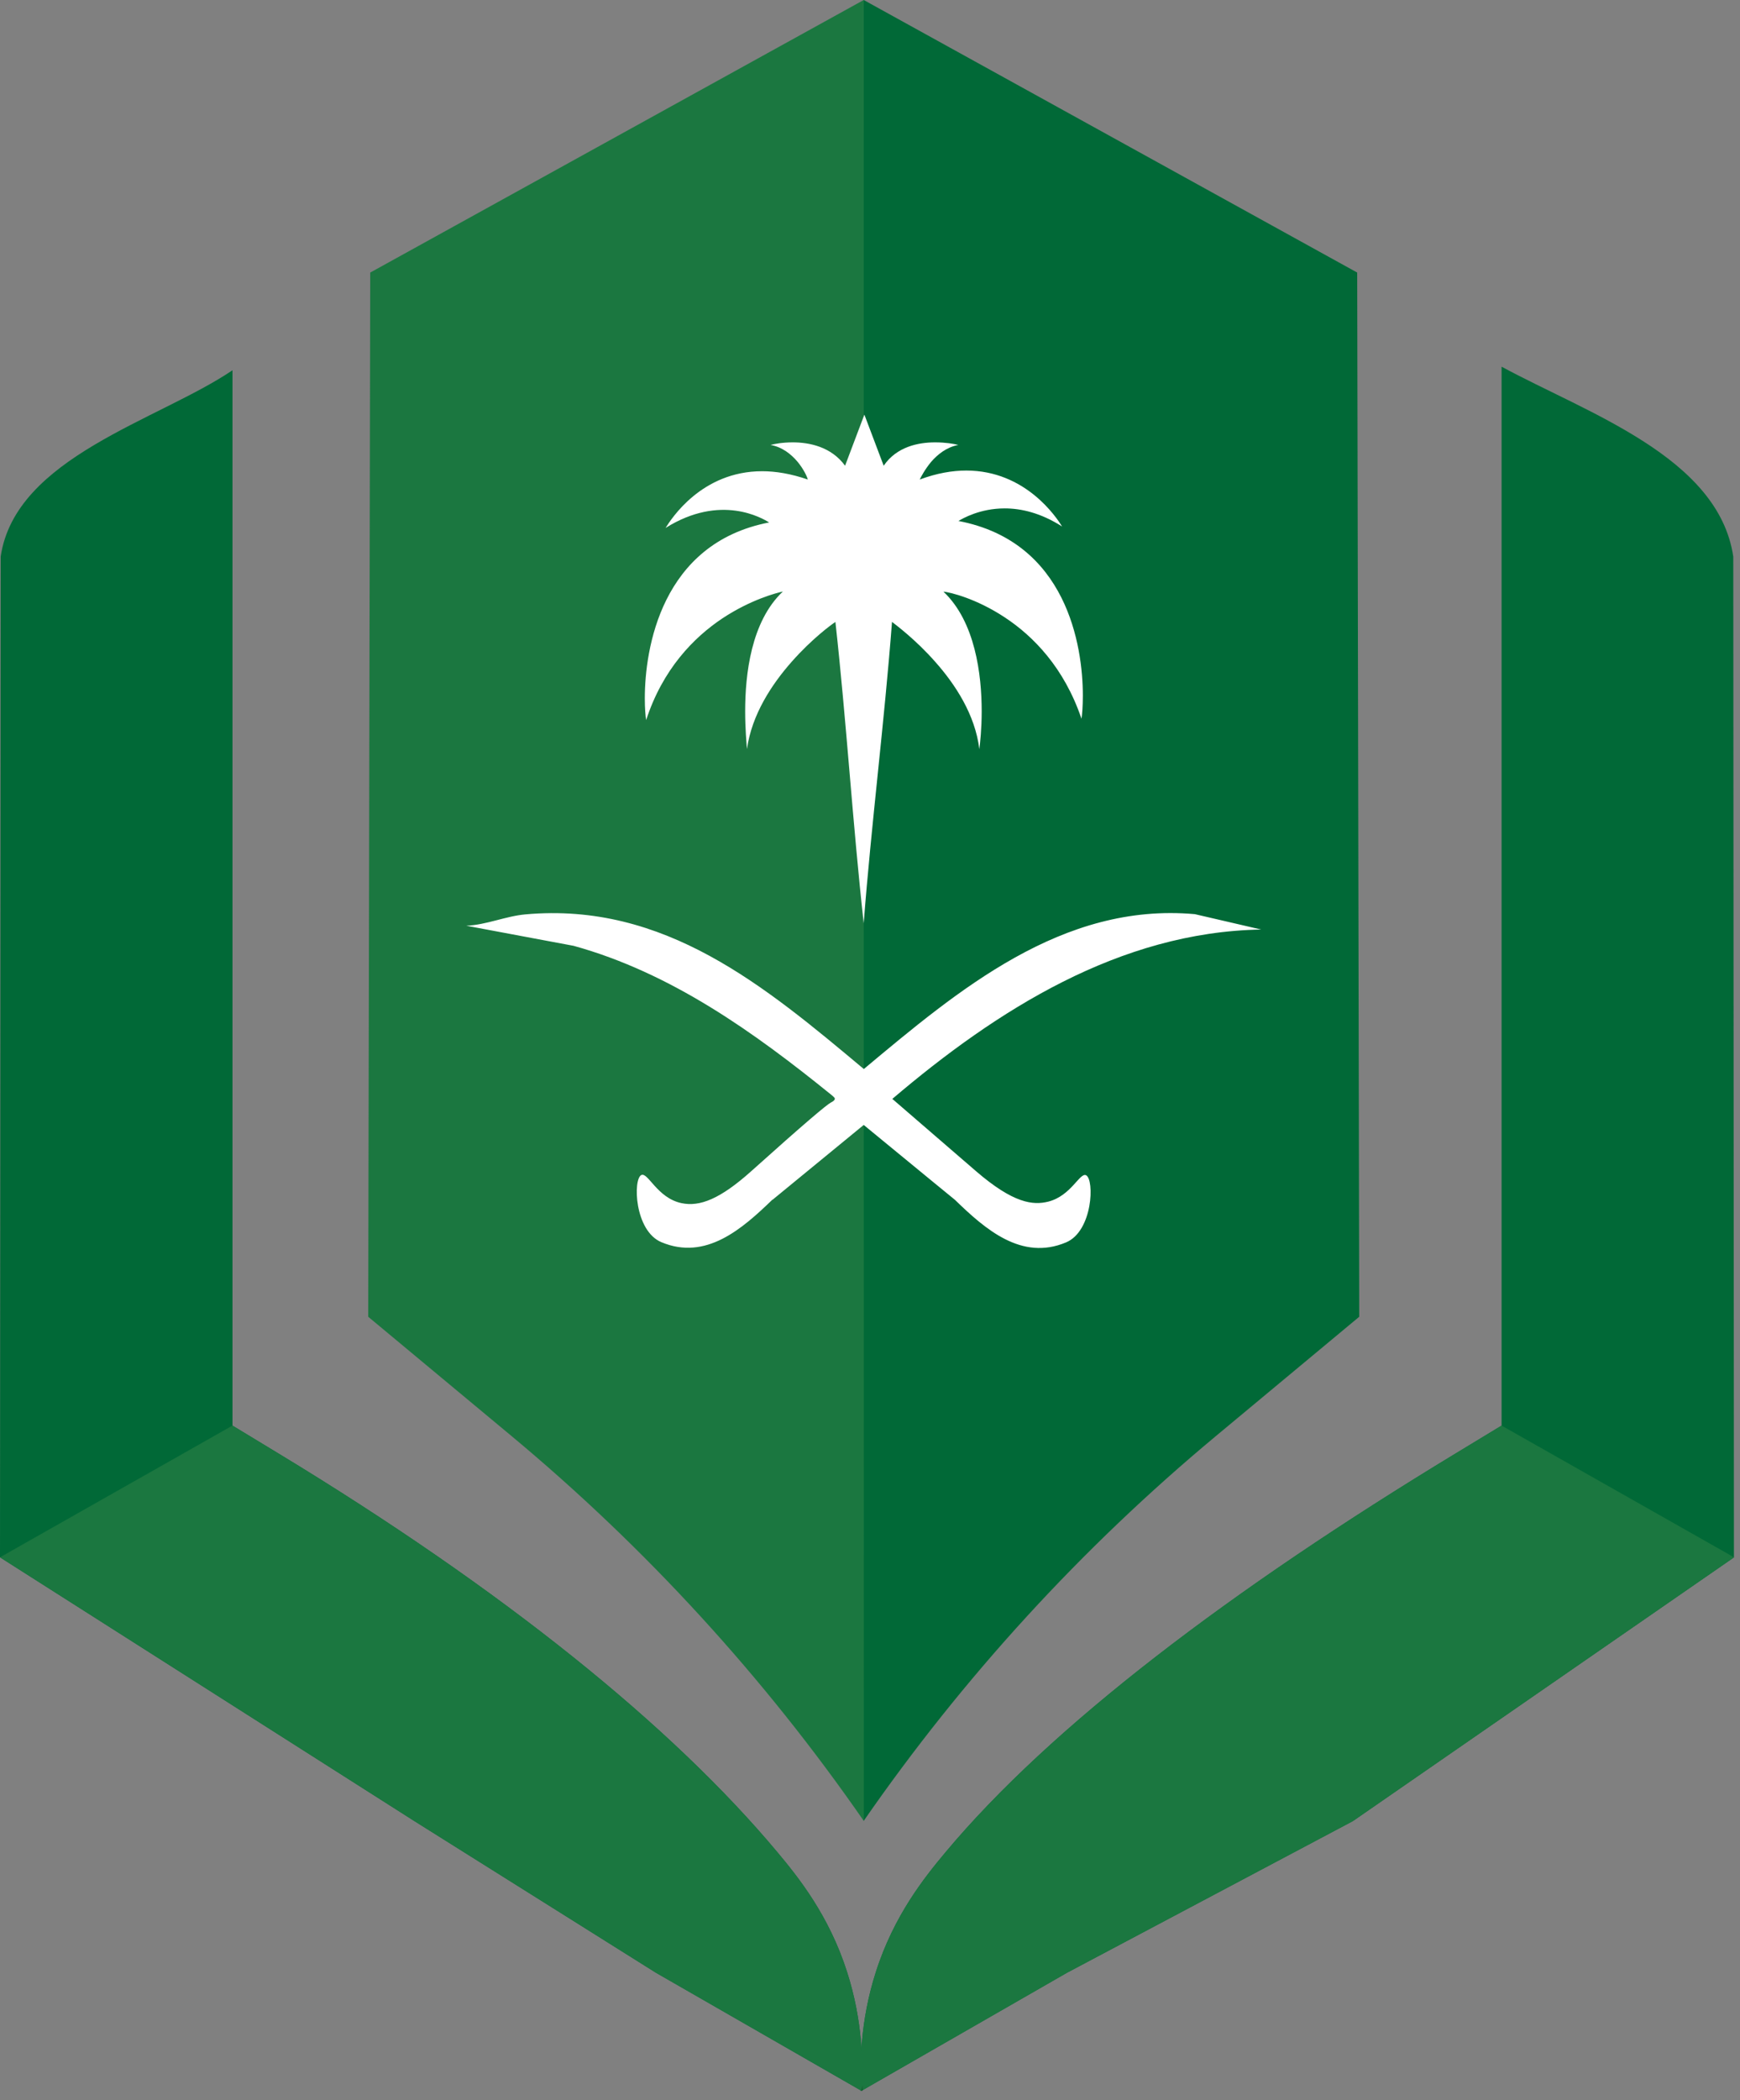
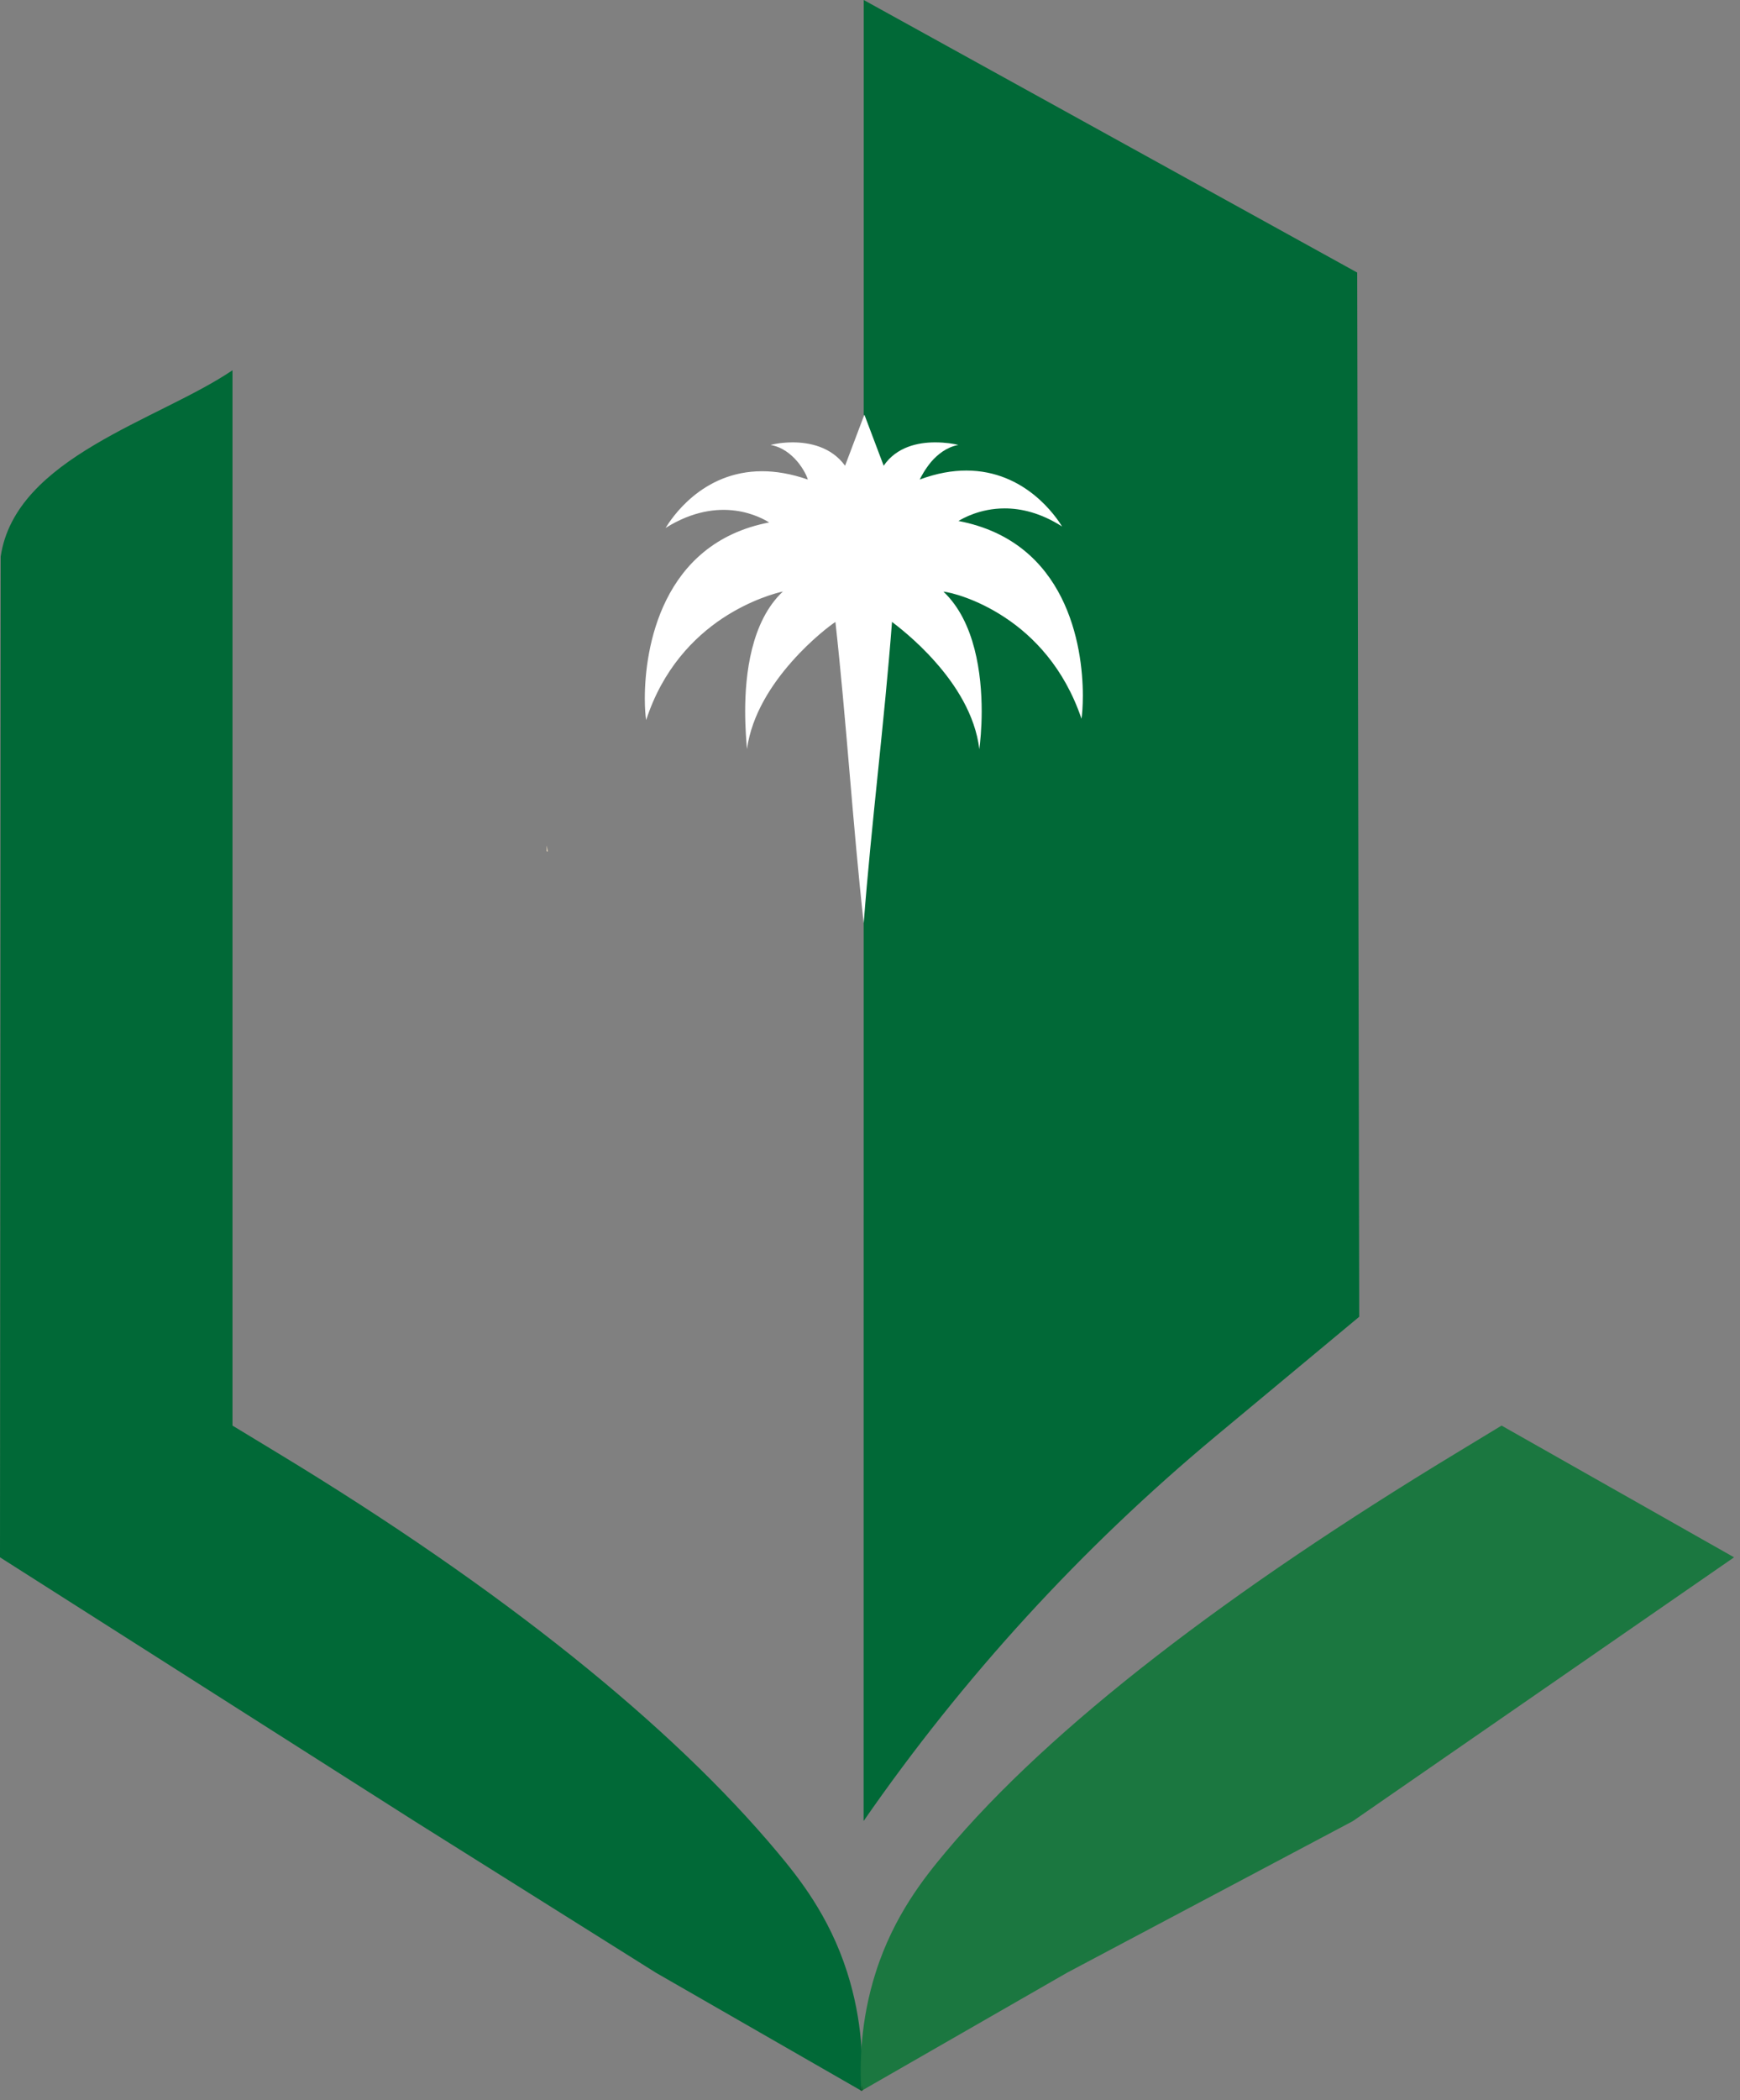
<svg xmlns="http://www.w3.org/2000/svg" width="155" height="187" viewBox="0 0 155 187" fill="none">
  <rect x="0" y="0" width="155" height="187" fill="#808080" stroke="none" />
  <path d="M48.699 75.28C48.729 75.47 48.769 75.66 48.799 75.84C48.769 75.82 48.729 75.8 48.699 75.78V75.27V75.28Z" fill="#F6E4C7" />
-   <path d="M76.65 185.68C76.68 185.85 76.71 186.02 76.74 186.18C76.71 186.16 76.68 186.15 76.65 186.13V185.68Z" fill="#134D26" />
-   <path d="M154.47 138.67L120.51 162.16L95.05 175.66L76.73 186.18C76.59 183.87 76.61 180 78.02 175.6C79.63 170.55 82.38 167.14 84.22 164.94C93.62 153.7 109.65 141.55 129.72 129.39C131.56 128.28 133.01 127.39 133.76 126.94V32.65C141.38 36.78 153.09 40.7 154.4 49.56L154.46 138.67H154.47Z" fill="#016937" />
  <path d="M76.83 185.68C76.8 185.85 76.77 186.02 76.74 186.18C76.77 186.16 76.8 186.15 76.83 186.13V185.68Z" fill="#134D26" />
  <path d="M0 138.67L36.92 162.16L58.43 175.66L76.75 186.18C76.89 183.87 76.87 180 75.46 175.6C73.85 170.55 71.1 167.14 69.26 164.94C59.86 153.7 44.82 141.55 24.75 129.39C22.91 128.28 21.46 127.39 20.71 126.94V32.97C14.12 37.43 1.37 40.7 0.06 49.56L0 138.67Z" fill="#016937" />
  <path d="M76.94 0L120.9 24.27L121.08 117.25L108.29 127.89C96.34 137.84 85.79 149.36 76.93 162.15" fill="#016937" />
-   <path d="M76.941 0L32.981 24.27L32.801 117.25L45.591 127.89C57.541 137.84 68.091 149.36 76.951 162.15" fill="#1B7740" />
-   <path d="M68.809 106.82C66.109 109.43 62.879 112.27 58.919 110.61C56.509 109.6 56.379 104.99 57.129 104.63C57.719 104.35 58.539 106.67 60.699 107.13C62.329 107.48 64.149 106.77 66.929 104.28C71.709 99.99 73.659 98.35 74.039 98.16C74.089 98.14 74.349 98.01 74.369 97.84C74.369 97.77 74.299 97.69 74.069 97.5C67.179 91.92 59.779 86.62 51.099 84.22L41.539 82.43C43.319 82.36 45.029 81.58 46.799 81.42C59.189 80.3 68.119 87.8 76.949 95.19C85.379 88.15 94.629 80.34 106.439 81.4L112.349 82.77C99.739 82.98 88.779 89.95 79.489 97.85C81.979 100 84.459 102.14 86.949 104.29C90.289 107.17 92.029 107.33 93.369 107C95.419 106.49 96.189 104.37 96.749 104.65C97.499 105.02 97.359 109.63 94.959 110.63C90.999 112.29 87.769 109.46 85.069 106.84C84.449 106.33 83.819 105.82 83.199 105.31L76.939 100.17C74.229 102.39 71.519 104.62 68.809 106.84V106.82Z" fill="white" />
  <path fill-rule="evenodd" clip-rule="evenodd" d="M79.48 55.39C79.79 55.64 81.549 56.93 83.309 58.93C85.079 60.92 86.87 63.63 87.24 66.71C87.309 66.16 87.449 64.9 87.449 63.34C87.449 60.05 86.87 55.35 84.04 52.68C84.659 52.74 86.969 53.3 89.499 54.97C92.04 56.64 94.799 59.45 96.339 64C96.399 63.62 96.46 62.89 96.46 61.94C96.46 57.51 95.029 48.23 85.379 46.39C85.749 46.17 87.29 45.27 89.499 45.27C90.949 45.27 92.699 45.66 94.609 46.88C94.12 46.08 91.359 41.9 86.079 41.9C84.84 41.9 83.46 42.13 81.93 42.7C82.049 42.45 82.4 41.78 82.96 41.11C83.529 40.46 84.329 39.81 85.37 39.62C84.999 39.52 84.23 39.39 83.299 39.39C81.79 39.39 79.87 39.78 78.719 41.47L76.999 36.92L75.279 41.47C74.049 39.78 72.1 39.39 70.62 39.39C69.71 39.39 68.959 39.53 68.639 39.62C69.689 39.8 70.49 40.46 71.04 41.11C71.59 41.77 71.9 42.45 71.96 42.7C70.46 42.18 69.099 41.96 67.889 41.96C62.499 41.96 59.789 46.21 59.289 47.01C64.21 43.93 67.909 46.15 68.519 46.52C58.88 48.37 57.44 57.81 57.44 62.19C57.44 63.08 57.499 63.75 57.559 64.12C59.039 59.57 61.809 56.76 64.339 55.07C66.889 53.38 69.189 52.79 69.74 52.67C66.9 55.34 66.379 60.06 66.379 63.34C66.379 64.9 66.499 66.15 66.54 66.7C66.969 63.62 68.76 60.92 70.529 58.92C72.299 56.91 74.049 55.62 74.419 55.38C75.409 64.32 75.95 73.27 76.939 82.21C77.629 73.27 78.779 64.32 79.46 55.38L79.48 55.39Z" fill="white" />
  <path d="M76.65 185.68C76.68 185.85 76.71 186.02 76.74 186.18C76.71 186.16 76.68 186.15 76.65 186.13V185.68Z" fill="#134D26" />
  <path d="M154.47 138.67L120.51 162.16L95.05 175.66L76.73 186.18C76.59 183.87 76.61 180 78.02 175.6C79.63 170.55 82.38 167.14 84.22 164.94C93.62 153.7 109.65 141.55 129.72 129.39C131.56 128.28 133.01 127.39 133.76 126.94" fill="#1B7740" />
  <path d="M76.83 185.68C76.8 185.85 76.77 186.02 76.74 186.18C76.77 186.16 76.8 186.15 76.83 186.13V185.68Z" fill="#134D26" />
-   <path d="M0 138.67L36.92 162.16L58.43 175.66L76.75 186.18C76.89 183.87 76.87 180 75.46 175.6C73.85 170.55 71.1 167.14 69.26 164.94C59.86 153.7 44.82 141.55 24.75 129.39C22.91 128.28 21.46 127.39 20.71 126.94" fill="#1B7740" />
</svg>